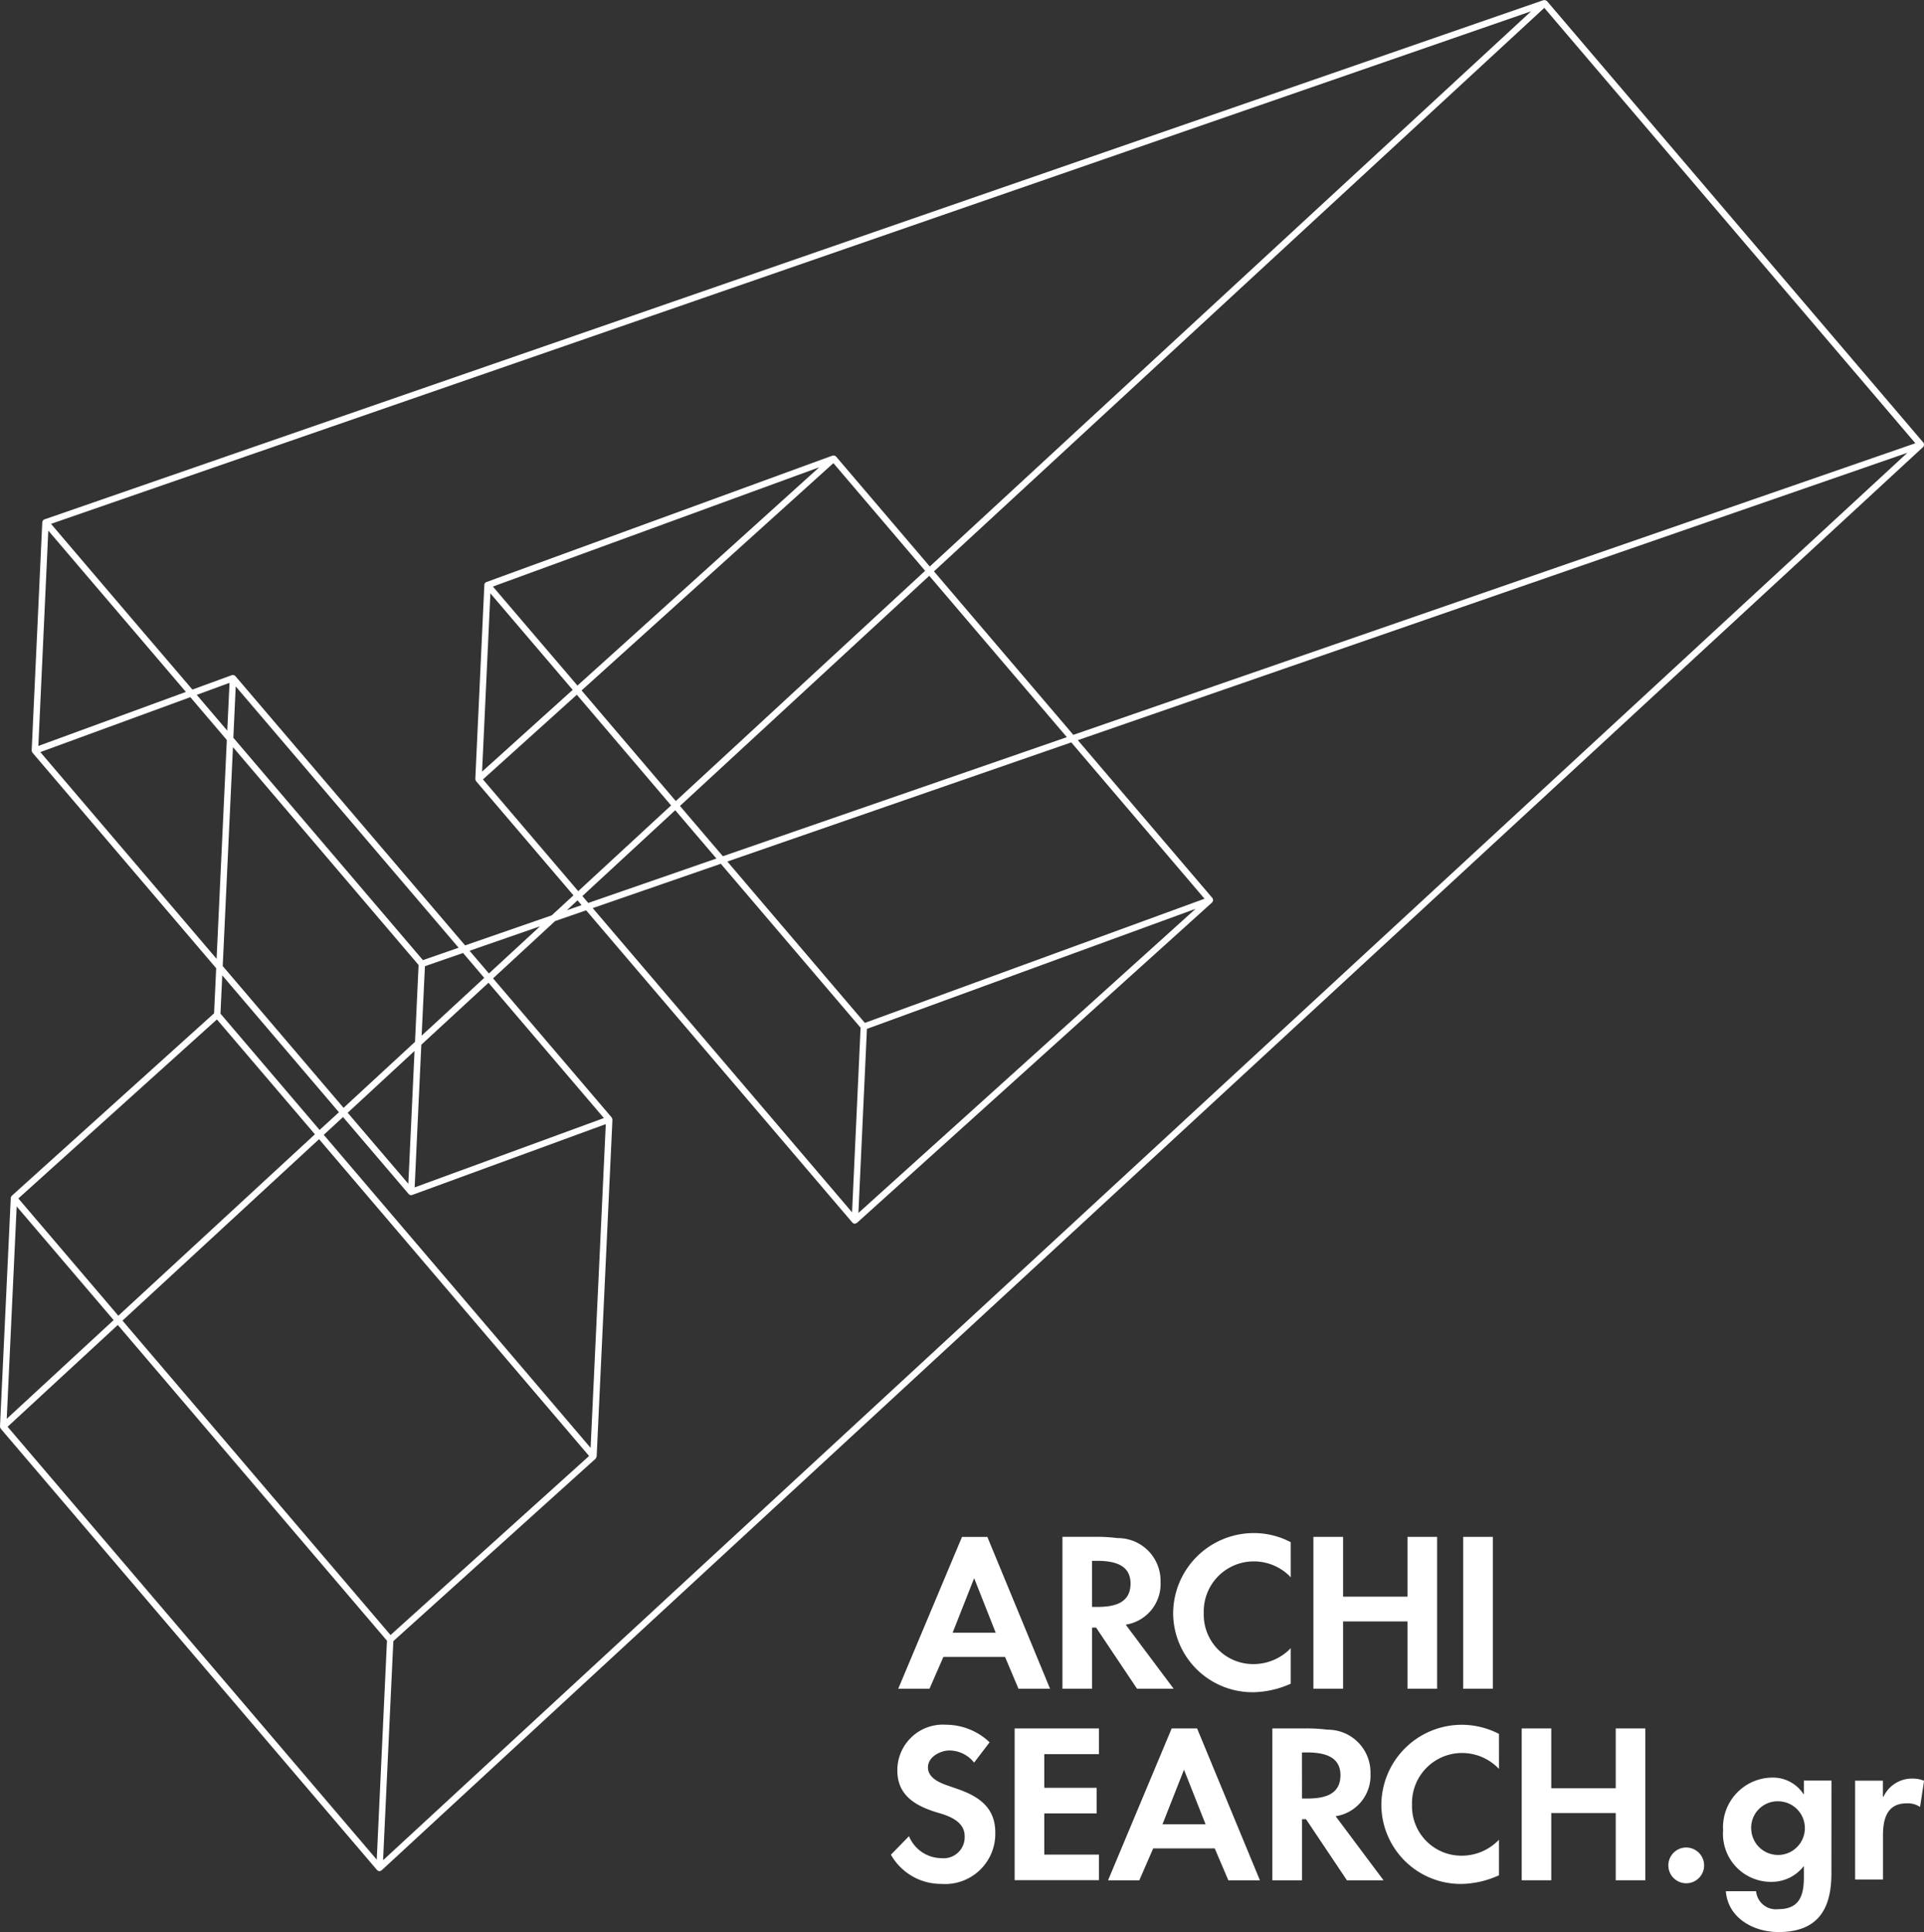
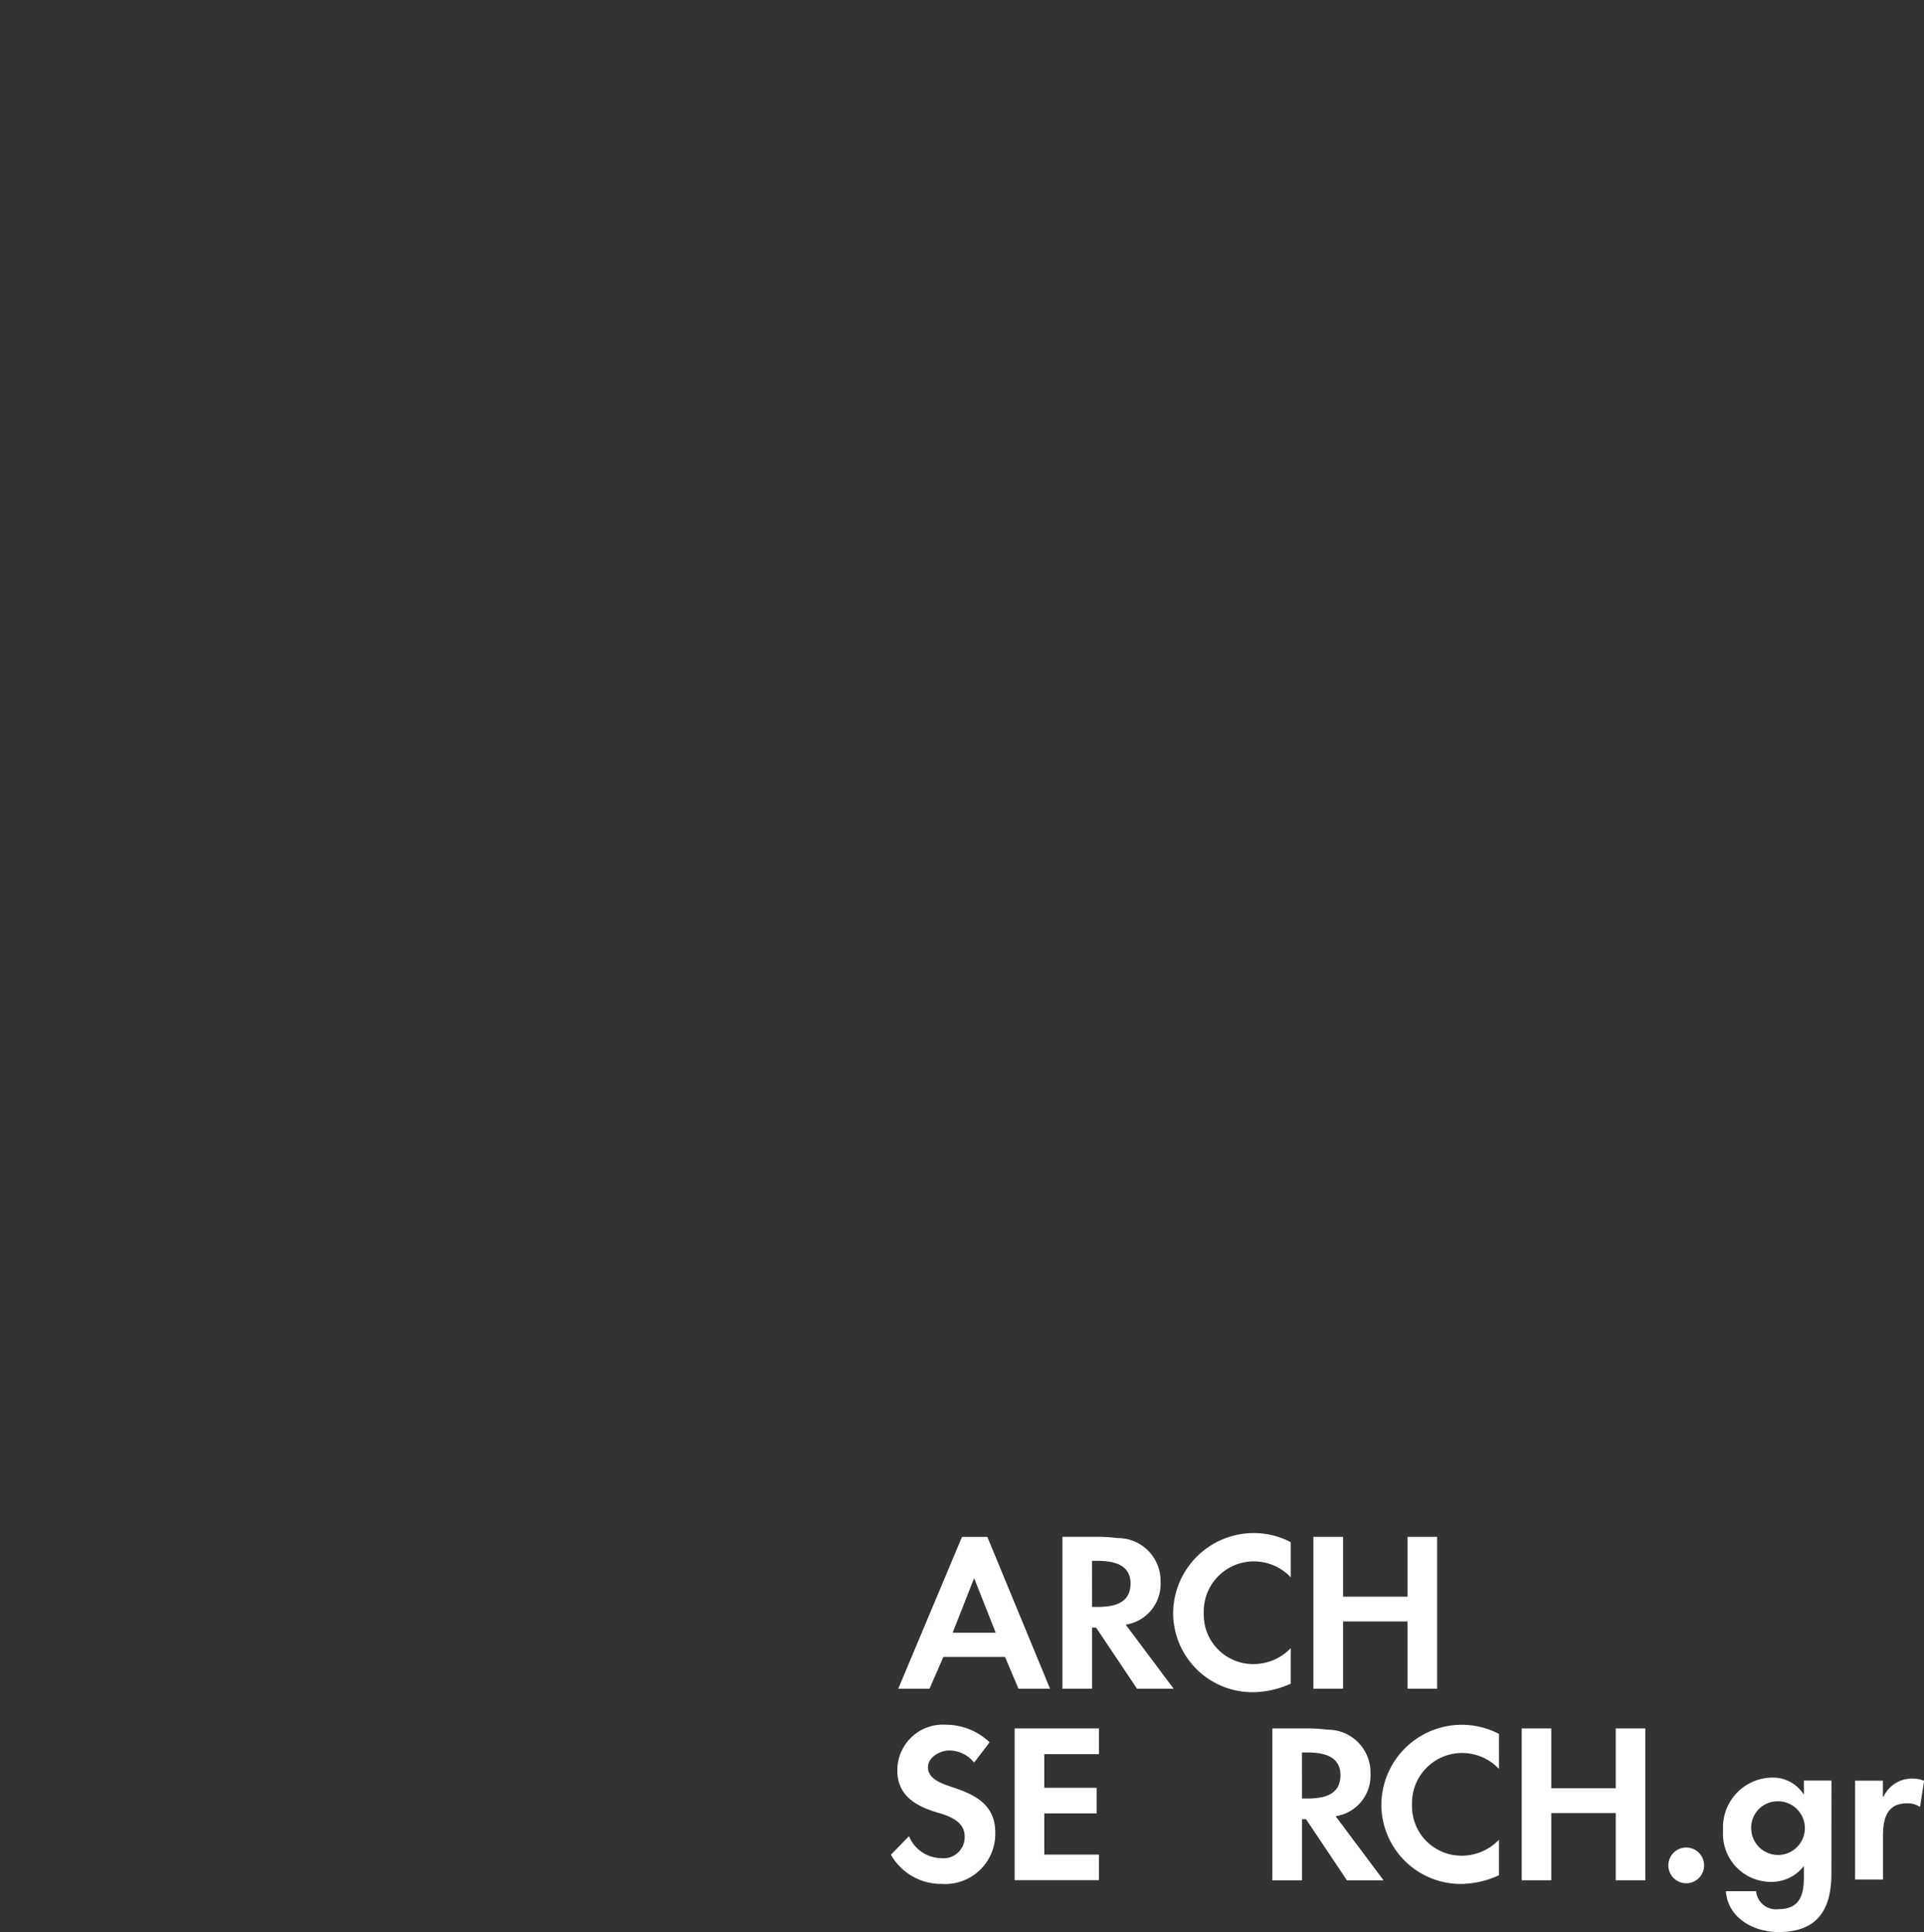
<svg xmlns="http://www.w3.org/2000/svg" id="Group_45" data-name="Group 45" width="135.452" height="136" viewBox="0 0 135.452 136">
  <rect x="0" y="0" width="135.452" height="136" fill="#333333" stroke="none" />
  <defs>
    <clipPath id="clip-path">
      <rect id="Rectangle_12" data-name="Rectangle 12" width="135.452" height="136" fill="#fff" />
    </clipPath>
  </defs>
  <path id="Path_437" data-name="Path 437" d="M16.79,31.732l-.98,2.244h-2.2L18.1,23.286h1.784L24.3,33.976H22.077l-.948-2.244Zm3.684-1.7L18.955,26.19,17.44,30.032Z" transform="translate(49.626 84.897)" fill="#fff" />
  <g id="Group_44" data-name="Group 44" transform="translate(0 0)">
    <g id="Group_43" data-name="Group 43" clip-path="url(#clip-path)">
      <path id="Path_438" data-name="Path 438" d="M23.928,33.975H21.35l-2.88-4.3h-.283v4.3H16.1V23.285h2.211a11.7,11.7,0,0,1,1.663.088,3.008,3.008,0,0,1,3.034,3.085,2.9,2.9,0,0,1-2.453,3.01Zm-5.742-5.756h.353c1.124,0,2.355-.214,2.355-1.645,0-1.408-1.292-1.6-2.4-1.6h-.311Z" transform="translate(58.697 84.893)" fill="#fff" />
      <path id="Path_439" data-name="Path 439" d="M26.057,26.337a3.582,3.582,0,0,0-2.625-1.12,3.522,3.522,0,0,0-3.5,3.642,3.476,3.476,0,0,0,3.517,3.587,3.626,3.626,0,0,0,2.606-1.12v2.5a6.638,6.638,0,0,1-2.625.6,5.586,5.586,0,0,1-5.654-5.552,5.676,5.676,0,0,1,5.672-5.649,5.56,5.56,0,0,1,2.606.641Z" transform="translate(64.815 84.689)" fill="#fff" />
      <path id="Path_440" data-name="Path 440" d="M26.524,27.495V23.286H28.61v10.69H26.524V29.237H21.99v4.739H19.9V23.286H21.99v4.209Z" transform="translate(72.565 84.895)" fill="#fff" />
-       <rect id="Rectangle_11" data-name="Rectangle 11" width="2.086" height="10.69" transform="translate(103.011 108.181)" fill="#fff" />
      <path id="Path_441" data-name="Path 441" d="M13.952,29.338a3.208,3.208,0,0,1,3.433-3.206,4.468,4.468,0,0,1,3.062,1.236L19.355,28.8a2.21,2.21,0,0,0-1.77-.855c-.539,0-1.477.409-1.477,1.189,0,.725.78,1.064,1.347,1.264l.739.256c1.5.525,2.653,1.305,2.653,3.062a3.534,3.534,0,0,1-3.8,3.619A4.046,4.046,0,0,1,13.5,35.28l1.273-1.305a2.481,2.481,0,0,0,2.272,1.547A1.481,1.481,0,0,0,18.69,33.96c0-.966-.994-1.375-1.761-1.6-1.631-.469-2.978-1.2-2.978-3.02" transform="translate(49.222 95.273)" fill="#fff" />
      <path id="Path_442" data-name="Path 442" d="M17.462,28v2.369h3.689v1.8H17.462v2.9h3.847v1.8H15.376V26.188h5.933V28Z" transform="translate(56.057 95.476)" fill="#fff" />
-       <path id="Path_443" data-name="Path 443" d="M19.965,34.634l-.976,2.244h-2.2l4.479-10.69h1.789l4.423,10.69H25.257L24.3,34.634Zm3.689-1.7-1.519-3.842L20.62,32.934Z" transform="translate(61.22 95.477)" fill="#fff" />
      <path id="Path_444" data-name="Path 444" d="M27.109,36.878H24.531l-2.88-4.3h-.283v4.3H19.281V26.188h2.211a11.739,11.739,0,0,1,1.663.088,3.008,3.008,0,0,1,3.034,3.085,2.889,2.889,0,0,1-2.453,3.006Zm-5.742-5.756h.353c1.124,0,2.355-.214,2.355-1.645,0-1.4-1.292-1.6-2.4-1.6h-.311Z" transform="translate(70.294 95.477)" fill="#fff" />
      <path id="Path_445" data-name="Path 445" d="M29.212,29.24a3.587,3.587,0,0,0-2.62-1.12,3.523,3.523,0,0,0-3.5,3.642A3.477,3.477,0,0,0,26.6,35.349a3.628,3.628,0,0,0,2.611-1.12v2.5a6.641,6.641,0,0,1-2.62.609,5.592,5.592,0,0,1-5.659-5.561,5.662,5.662,0,0,1,8.279-5Z" transform="translate(76.317 95.273)" fill="#fff" />
      <path id="Path_446" data-name="Path 446" d="M29.68,30.4V26.188h2.081v10.69H29.68V32.144H25.141v4.734H23.06V26.188h2.081V30.4Z" transform="translate(84.07 95.476)" fill="#fff" />
      <path id="Path_447" data-name="Path 447" d="M27.8,29.237a1.259,1.259,0,1,1-1.264-1.245A1.265,1.265,0,0,1,27.8,29.237" transform="translate(92.172 102.054)" fill="#fff" />
      <path id="Path_448" data-name="Path 448" d="M33.739,33.679c0,2.695-1.106,4.125-3.731,4.125-1.756,0-3.559-.99-3.7-2.876h2.128a1.4,1.4,0,0,0,1.575,1.264c1.491,0,1.789-.98,1.789-2.244v-.776h-.014a2.859,2.859,0,0,1-2.286,1.1,3.377,3.377,0,0,1-3.387-3.628,3.5,3.5,0,0,1,3.429-3.712,2.568,2.568,0,0,1,2.23,1.161H31.8v-.952h1.942ZM28.095,30.6a1.889,1.889,0,1,0,1.872-2,1.862,1.862,0,0,0-1.872,2" transform="translate(95.195 98.193)" fill="#fff" />
      <path id="Path_449" data-name="Path 449" d="M30.068,28.226h.042A2.205,2.205,0,0,1,32.2,26.948a2.033,2.033,0,0,1,.767.153l-.283,1.844a1.533,1.533,0,0,0-.938-.256c-1.4,0-1.672,1.11-1.672,2.272v3.089H28.112V27.092h1.956Z" transform="translate(102.49 98.248)" fill="#fff" />
-       <path id="Path_450" data-name="Path 450" d="M135.453,31.326l0-.028a.215.215,0,0,0-.019-.088l0-.023-.014-.009-.009-.019L108.911.079a.347.347,0,0,0-.07-.042L108.8.014l-.037,0L108.749,0l-.023.009c-.023,0-.042,0-.06,0L3.132,36.558a.19.19,0,0,0-.1.07l-.019.033-.028.051v.028l-.009.019L2.23,52.827l.009.028.009.056.023.046.014.023L15.22,68.153l-.149,3.173L.827,84.172l-.009.014a.244.244,0,0,0-.06.125l0,.014L0,100.4a.223.223,0,0,0,.046.144l0,.014,26.495,31.071.028.014c.019.019.028.037.051.046l.07.014.009.009h.014l.074-.014.051-.037.028-.009L135.383,31.47l0,0a.208.208,0,0,0,.06-.1V31.35l0-.023m-94.5,32.386-1.041.362.757-.7ZM41,63.071l6.537-6.04,2.9,3.4-9.022,3.127ZM47.87,56.73l17.552-16.2,9.686,11.359L50.89,60.27Zm-.293-.344L40.944,48.6l17.728-16,6.458,7.577ZM43.9,45.329l-3.247,2.927L34.7,41.287l22.973-8.395Zm-3.582,3.229-6.379,5.756.585-12.548Zm.293.344,6.634,7.791-6.537,6.035L34,54.862ZM50.746,60.8l9.84,11.54-.6,12.994L41.729,63.921ZM60.888,72l-.99-1.157-8.692-10.2L75.42,52.256,84.8,63.261ZM16,51.429,13.85,48.911l2.309-.846Zm6.462,28.757,19.01,22.3L27.494,115.09,8.623,92.957Zm6.722-6.211-.437,9.352-4.269-5Zm.5-1.078.232-4.887L32.6,67.08l1.491,1.751-3.735,3.452Zm3.373-5.974L38.021,65.2l-3.6,3.322ZM22.793,79.879l1.357-1.25,4.627,5.426.014,0,.023.033a.234.234,0,0,0,.125.037l.009,0,.074-.014h0l13.626-4.985-1.069,22.788Zm6.4,3.7.19-4.1.279-5.942,4.729-4.362L42.514,78.7Zm3.094-16.869-2.513.873L16.428,51.93l.167-3.614L27.578,61.189Zm-19.2-18.007L2.7,52.507l.7-15.159ZM16.4,52.59,29.469,67.926l-.251,5.408-5.031,4.646L15.68,68Zm7.461,25.7L22.5,79.536,15.522,71.35l.125-2.695ZM22.17,79.842,8.33,92.613,1.292,84.358l13.979-12.6ZM8.293,93.264l18.95,22.225-.72,15.41L.535,100.428ZM60.433,85.38l.6-12.957,23.136-8.451L80.9,66.922ZM134.844,31.2,75.564,51.726,65.752,40.218,108.721.553l15.415,18.086ZM65.459,39.875l-6.6-7.74a.2.2,0,0,0-.065-.042c-.014-.009-.023-.023-.042-.023l-.033,0-.019-.009-.028.009a.155.155,0,0,0-.065,0l-24.362,8.9a.2.2,0,0,0-.1.074l-.009,0-.009.028-.028.051v.028l0,.019-.636,13.654v0a.219.219,0,0,0,.046.139l0,.014,6.862,8.046-1.528,1.408-6.1,2.114L16.572,47.591l-.019-.014-.023-.023-.046-.019-.028-.014h-.014a.191.191,0,0,0-.1,0l-.014,0h0l-2.783,1.017L9.352,43.633l-5.761-6.76L107.792.794ZM2.839,52.939,13.4,49.073l2.569,3.015-.474,10.137-.246,5.268-6.88-8.07ZM8,92.92.474,99.87l.7-14.95Zm19.647,23.54.046-.943,14.244-12.846,0-.019a.18.18,0,0,0,.06-.125l.009-.014,1.11-23.7-.009-.028-.009-.056-.023-.046-.014-.028-8.348-9.789,4.367-4.033,2.184-.757L60.01,86.058l.023.014c.019.014.028.033.051.042a.2.2,0,0,0,.07.019l.014,0h.014l.07-.014.046-.033.033-.009,25-22.551a.182.182,0,0,0,.046-.088l.023-.023v-.06a.163.163,0,0,0-.023-.093l0-.023-.009,0-.009-.023L75.88,52.1l58.4-20.228-85.9,79.3L26.969,130.941Z" transform="translate(0 0.001)" fill="#fff" />
    </g>
  </g>
</svg>